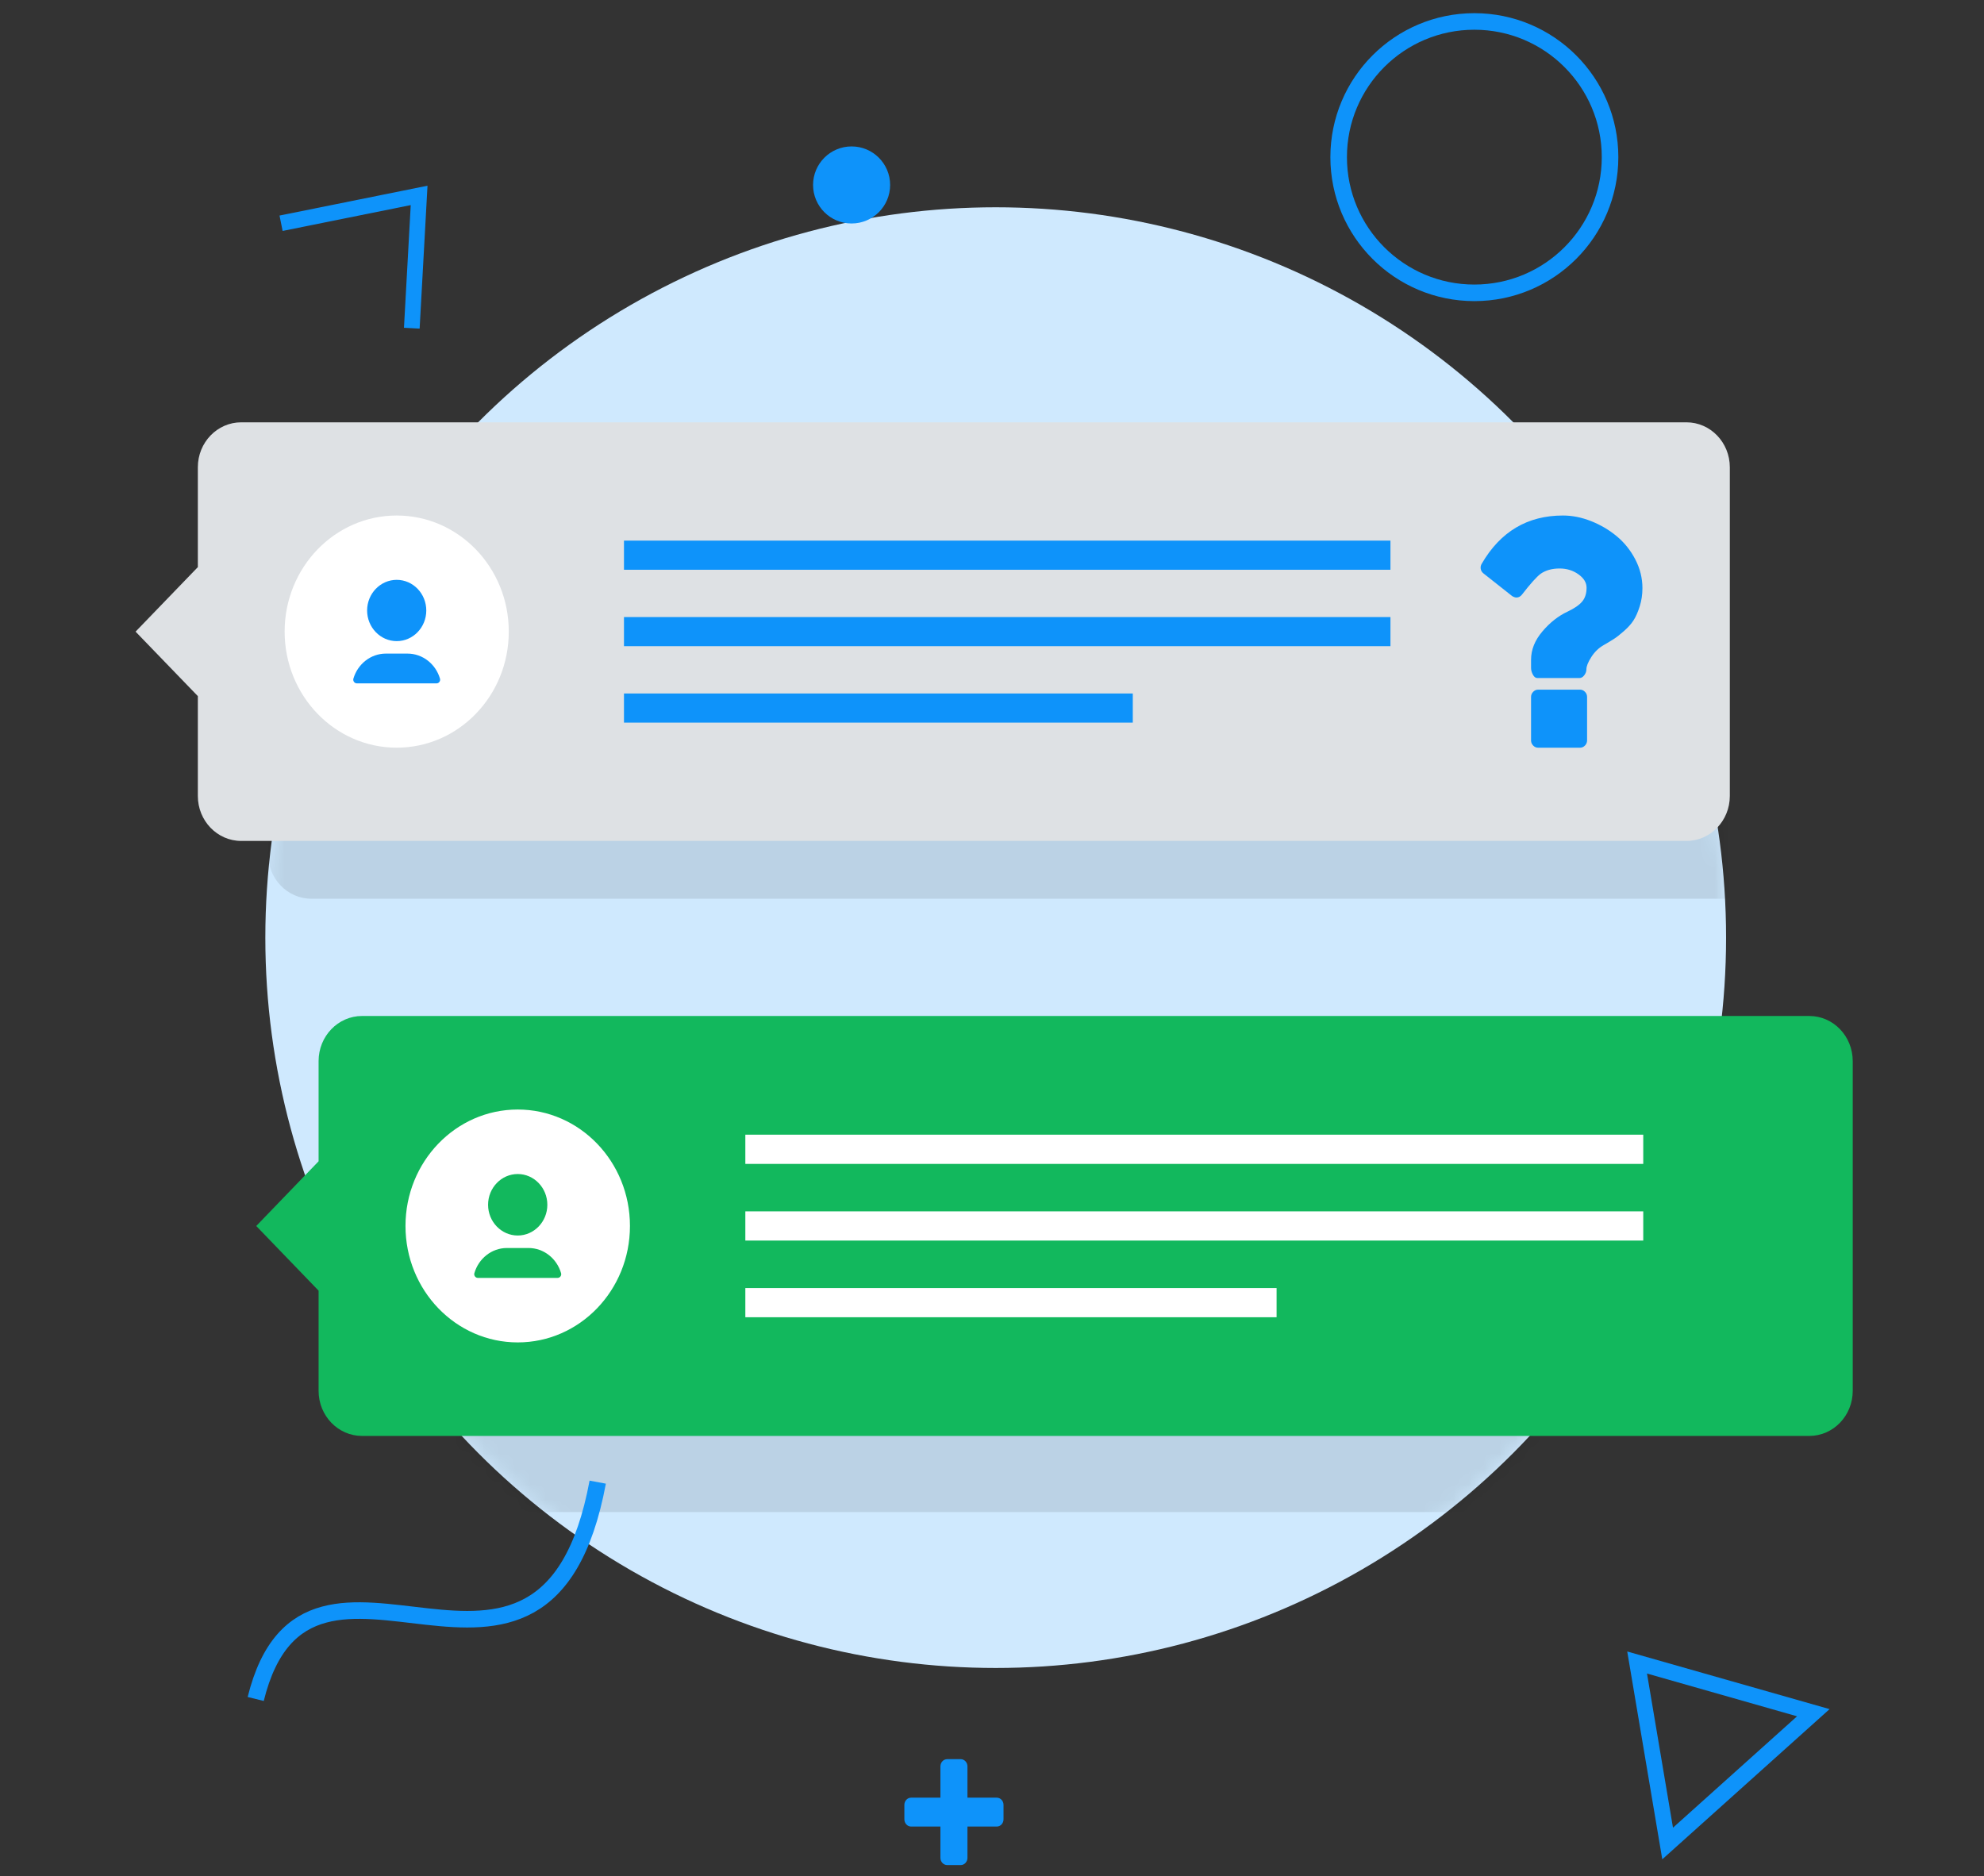
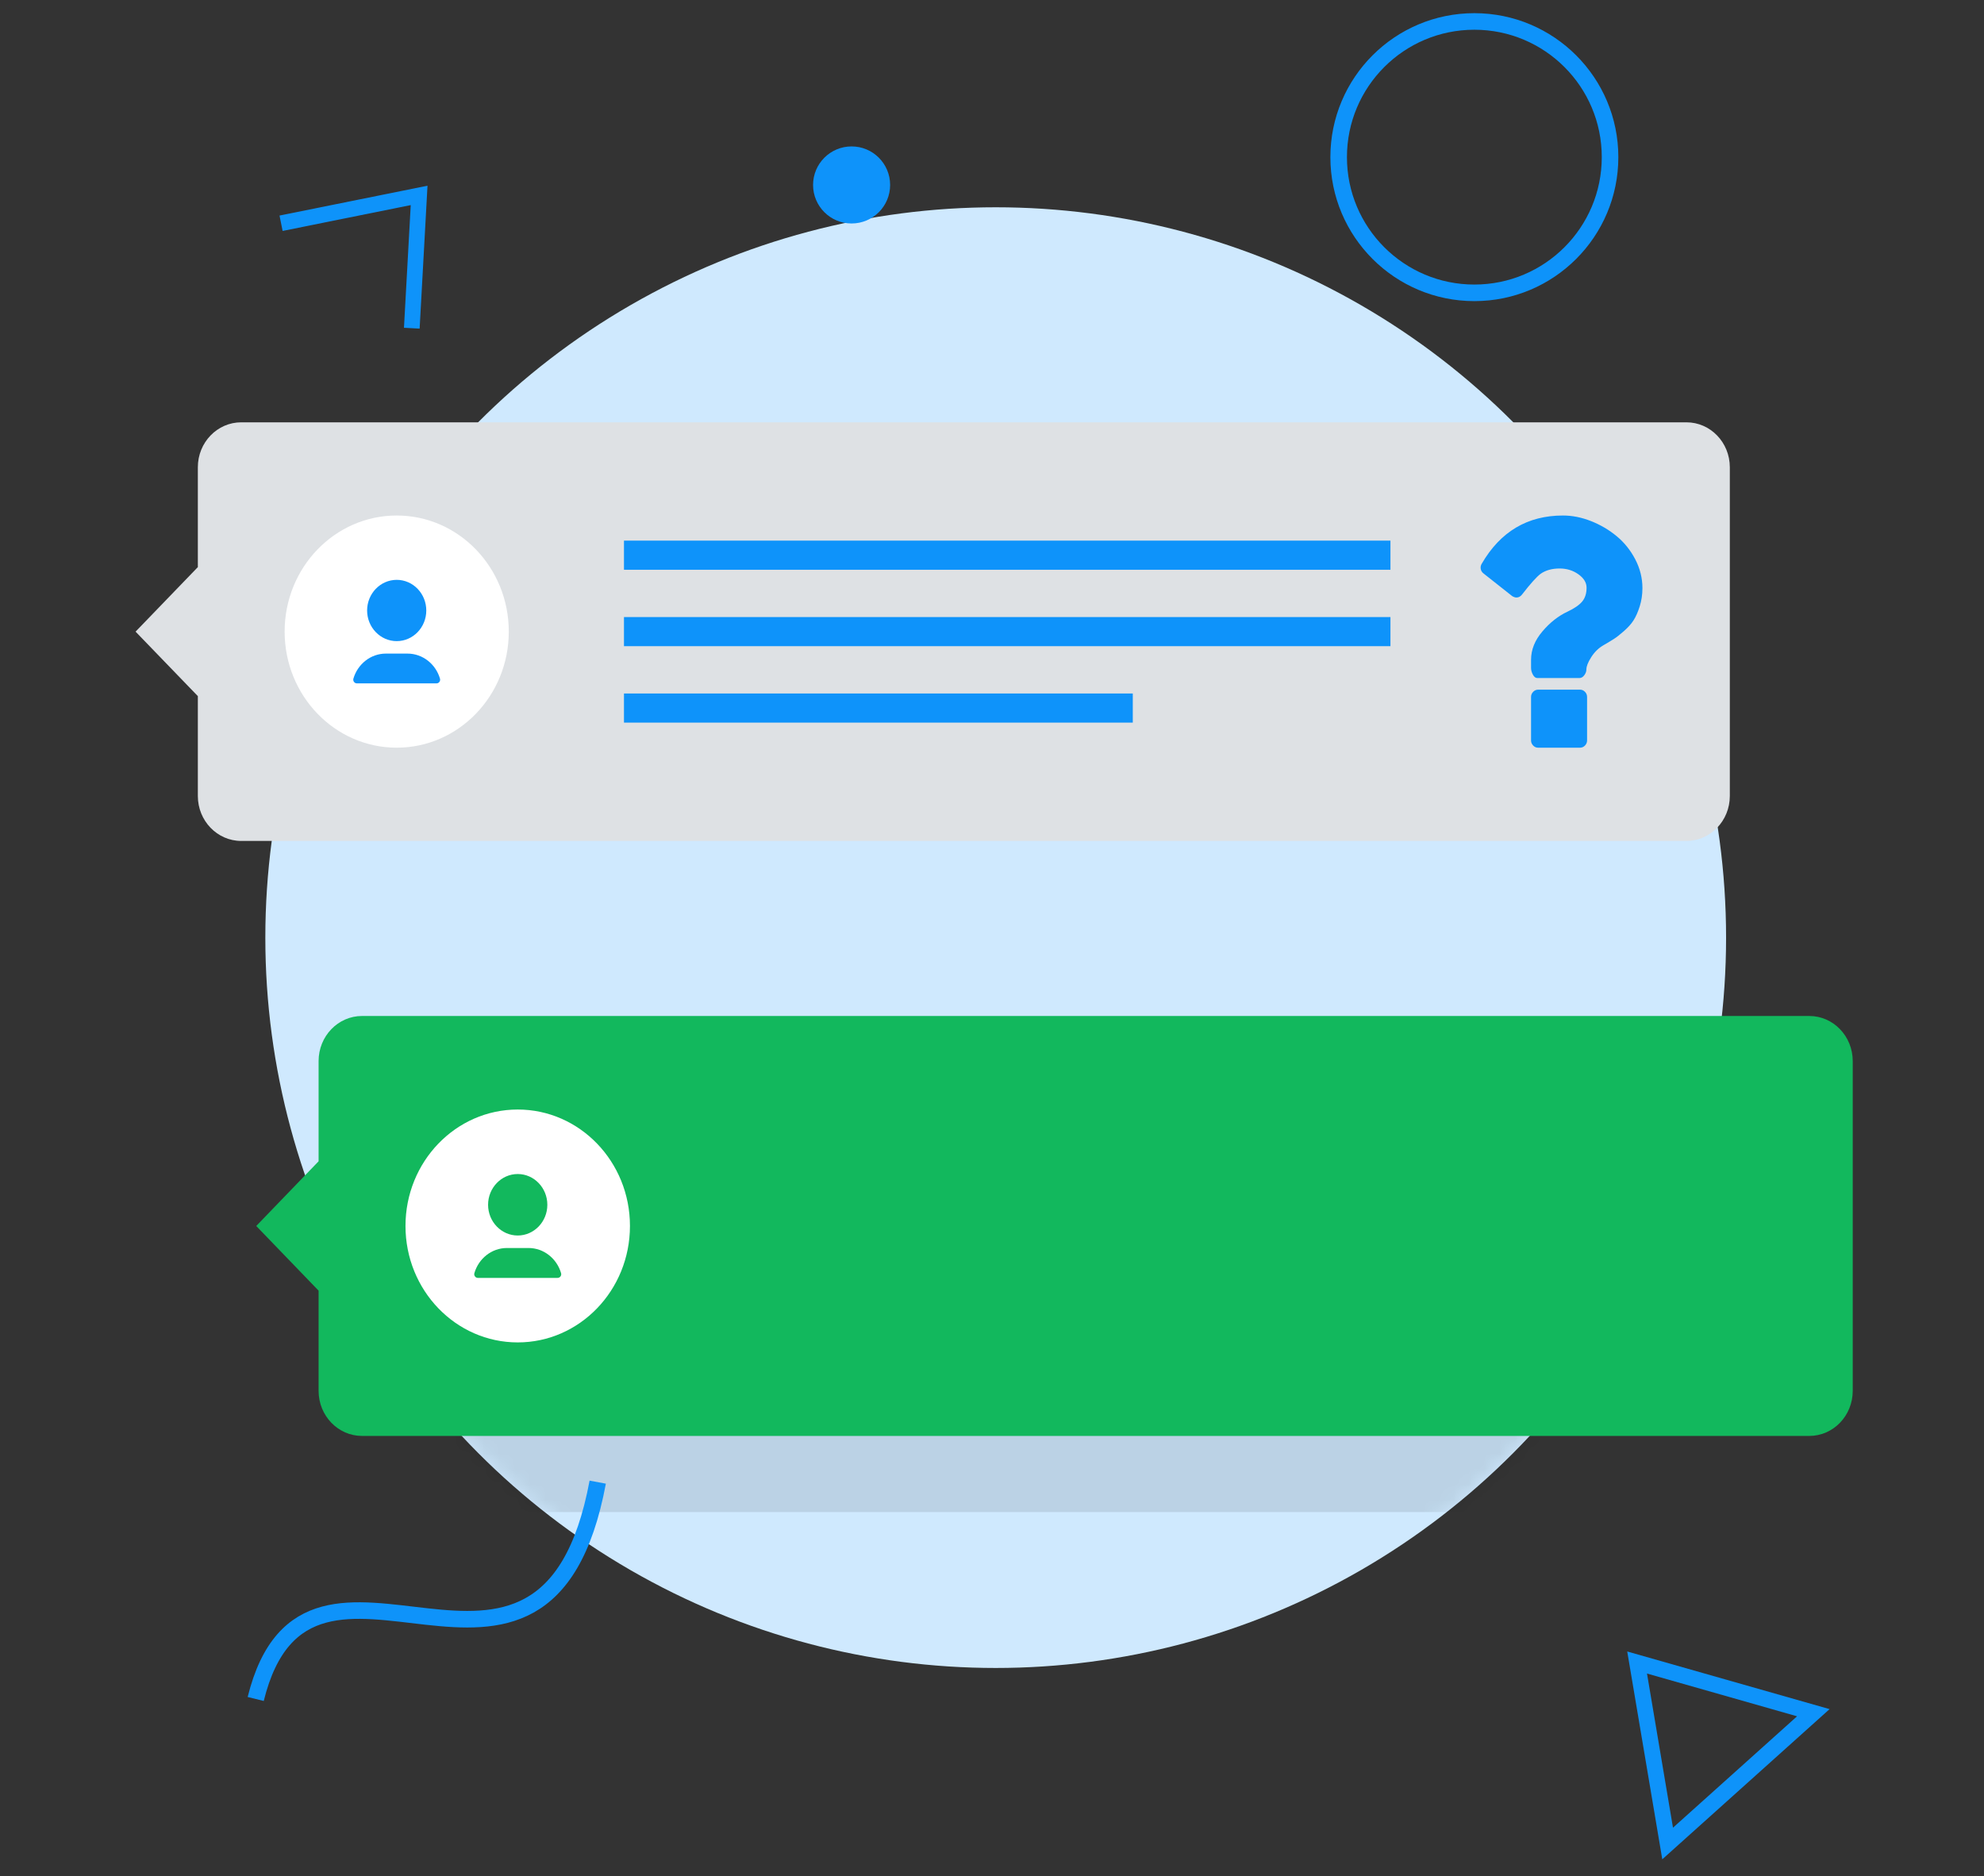
<svg xmlns="http://www.w3.org/2000/svg" width="129" height="122" viewBox="0 0 129 122" fill="none">
  <rect x="0" y="0" width="129" height="122" fill="#333333" stroke="none" />
  <circle cx="64.741" cy="60.967" r="47.489" fill="#CFE9FE" />
  <mask id="mask0_948_84783" style="mask-type:alpha" maskUnits="userSpaceOnUse" x="17" y="13" width="96" height="96">
-     <circle cx="64.741" cy="60.967" r="47.489" fill="#CFE9FE" />
-   </mask>
+     </mask>
  <g mask="url(#mask0_948_84783)">
-     <path opacity="0.1" fill-rule="evenodd" clip-rule="evenodd" d="M114.214 58.438C115.771 58.438 117.035 57.129 117.035 55.516V34.14C117.035 32.526 115.771 31.218 114.214 31.218H20.247C18.689 31.218 17.426 32.526 17.426 34.14V41.603L17.352 41.526L13.302 45.723L17.353 49.919L17.426 49.843V55.516C17.426 57.129 18.689 58.438 20.247 58.438H114.214Z" fill="black" />
-   </g>
+     </g>
  <mask id="mask1_948_84783" style="mask-type:alpha" maskUnits="userSpaceOnUse" x="17" y="13" width="96" height="96">
    <circle cx="64.741" cy="60.967" r="47.489" fill="#CFE9FE" />
  </mask>
  <g mask="url(#mask1_948_84783)">
    <path opacity="0.1" fill-rule="evenodd" clip-rule="evenodd" d="M121.686 98.32C123.246 98.32 124.511 97.01 124.511 95.394V73.988C124.511 72.372 123.246 71.061 121.686 71.061H27.586C26.026 71.061 24.761 72.372 24.761 73.988V81.462L24.687 81.385L20.631 85.588L24.688 89.79L24.761 89.714V95.394C24.761 97.01 26.026 98.32 27.586 98.32H121.686Z" fill="black" />
  </g>
  <path d="M112.473 51.758C112.473 53.371 111.21 54.68 109.652 54.68H15.685C14.127 54.68 12.864 53.371 12.864 51.758V30.382C12.864 28.768 14.127 27.46 15.685 27.46H109.652C111.21 27.46 112.473 28.768 112.473 30.382V51.758Z" fill="#DEE1E4" />
  <path d="M16.916 41.069L12.865 36.874L8.815 41.071L12.866 45.266L16.916 41.069Z" fill="#DEE1E4" />
  <path d="M25.794 48.616C29.818 48.616 33.081 45.237 33.081 41.068C33.081 36.899 29.818 33.52 25.794 33.52C21.769 33.52 18.507 36.899 18.507 41.068C18.507 45.237 21.769 48.616 25.794 48.616Z" fill="white" />
  <path d="M27.717 39.696C27.717 38.597 26.855 37.703 25.794 37.703C24.733 37.703 23.87 38.597 23.87 39.696C23.87 40.794 24.733 41.688 25.794 41.688C26.855 41.688 27.717 40.795 27.717 39.696Z" fill="#0E93FA" />
  <path d="M22.978 44.126C22.934 44.281 23.05 44.435 23.204 44.435H23.585H28.001H28.382C28.538 44.435 28.653 44.281 28.608 44.126C28.333 43.185 27.49 42.498 26.493 42.498H25.094C24.097 42.497 23.254 43.185 22.978 44.126Z" fill="#0E93FA" />
  <path fill-rule="evenodd" clip-rule="evenodd" d="M90.407 37.047H40.571V35.153H90.407V37.047ZM90.407 42.016H40.571V40.123H90.407V42.016ZM73.654 46.986H40.571V45.093H73.654V46.986Z" fill="#0E93FA" />
  <path d="M106.791 38.239C106.791 38.663 106.731 39.061 106.614 39.43C106.496 39.801 106.364 40.101 106.215 40.332C106.067 40.564 105.858 40.798 105.589 41.034C105.32 41.27 105.102 41.442 104.934 41.547C104.767 41.654 104.536 41.793 104.24 41.965C103.93 42.147 103.669 42.403 103.461 42.732C103.251 43.063 103.148 43.326 103.148 43.523C103.148 43.657 103.102 43.784 103.011 43.905C102.92 44.027 102.814 44.088 102.693 44.088H99.961C99.846 44.088 99.749 44.016 99.67 43.87C99.59 43.725 99.55 43.577 99.55 43.428V42.897C99.55 42.244 99.798 41.63 100.291 41.052C100.783 40.473 101.327 40.047 101.919 39.772C102.367 39.559 102.686 39.339 102.875 39.112C103.065 38.884 103.159 38.585 103.159 38.215C103.159 37.885 102.983 37.594 102.63 37.343C102.277 37.091 101.869 36.965 101.406 36.965C100.913 36.965 100.503 37.079 100.176 37.307C99.911 37.504 99.505 37.957 98.959 38.663C98.859 38.789 98.741 38.852 98.605 38.852C98.513 38.852 98.419 38.82 98.32 38.758L96.454 37.283C96.355 37.205 96.296 37.106 96.277 36.988C96.258 36.871 96.279 36.76 96.341 36.658C97.554 34.567 99.316 33.52 101.623 33.52C102.23 33.52 102.841 33.642 103.456 33.886C104.071 34.13 104.625 34.457 105.118 34.866C105.612 35.274 106.014 35.776 106.325 36.37C106.634 36.963 106.791 37.587 106.791 38.239ZM103.192 45.315V48.146C103.192 48.272 103.147 48.381 103.056 48.476C102.965 48.57 102.858 48.617 102.738 48.617H100.004C99.883 48.617 99.777 48.57 99.686 48.476C99.595 48.381 99.549 48.272 99.549 48.146V45.315C99.549 45.19 99.595 45.079 99.686 44.985C99.777 44.891 99.883 44.844 100.004 44.844H102.738C102.858 44.844 102.965 44.891 103.056 44.985C103.147 45.079 103.192 45.19 103.192 45.315Z" fill="#0E93FA" />
  <path d="M120.465 90.436C120.465 92.055 119.2 93.368 117.64 93.368H23.54C21.98 93.368 20.715 92.055 20.715 90.436V68.994C20.715 67.375 21.98 66.062 23.54 66.062H117.64C119.2 66.062 120.465 67.375 120.465 68.994V90.436Z" fill="#12B85D" />
  <path d="M33.663 87.287C37.693 87.287 40.96 83.897 40.96 79.715C40.96 75.534 37.693 72.144 33.663 72.144C29.632 72.144 26.365 75.534 26.365 79.715C26.365 83.897 29.632 87.287 33.663 87.287Z" fill="white" />
  <path d="M35.588 78.338C35.588 77.236 34.724 76.338 33.662 76.338C32.6 76.338 31.735 77.236 31.735 78.338C31.735 79.438 32.6 80.336 33.662 80.336C34.724 80.336 35.588 79.44 35.588 78.338Z" fill="#12B85D" />
  <path d="M30.844 82.783C30.799 82.937 30.916 83.092 31.07 83.092H31.452H35.873H36.255C36.411 83.092 36.527 82.937 36.481 82.783C36.206 81.838 35.361 81.148 34.363 81.148H32.962C31.964 81.148 31.119 81.838 30.844 82.783Z" fill="#12B85D" />
-   <path fill-rule="evenodd" clip-rule="evenodd" d="M106.844 75.68H48.462V73.78H106.844V75.68ZM106.844 80.665H48.462V78.765H106.844V80.665ZM83.004 85.65H48.462V83.751H83.004V85.65Z" fill="white" />
  <path d="M24.775 79.715L20.718 75.507L16.661 79.717L20.718 83.925L24.775 79.715Z" fill="#12B85D" />
  <ellipse cx="55.371" cy="12.026" rx="2.505" ry="2.505" fill="#0E93FA" />
  <path fill-rule="evenodd" clip-rule="evenodd" d="M26.994 13.003L18.587 14.699L18.492 14.227L27.508 12.409L27.03 21.084L26.55 21.058L26.994 13.003Z" stroke="#0E93FA" stroke-width="0.539" />
  <path d="M16.626 110.472C20.069 96.555 35.425 114.793 38.864 96.373" stroke="#0E93FA" stroke-width="1.077" />
-   <path d="M65.249 117.358C65.249 117.099 65.052 116.889 64.809 116.889H62.904V114.854C62.904 114.595 62.707 114.385 62.465 114.385H61.586C61.343 114.385 61.146 114.595 61.146 114.854V116.889H59.241C58.999 116.889 58.802 117.099 58.802 117.358V118.297C58.802 118.557 58.999 118.767 59.241 118.767H61.146V120.802C61.146 121.061 61.343 121.271 61.586 121.271H62.465C62.707 121.271 62.904 121.061 62.904 120.802V118.767H64.809C65.052 118.767 65.249 118.557 65.249 118.297V117.358Z" fill="#0E93FA" />
  <path fill-rule="evenodd" clip-rule="evenodd" d="M105.803 107.384L118.96 111.131L108.082 120.897L105.803 107.384ZM108.778 118.841L116.846 111.598L107.088 108.818L108.778 118.841Z" fill="#0E93FA" />
  <circle cx="95.863" cy="10.218" r="8.823" stroke="#0E93FA" stroke-width="1.077" />
</svg>